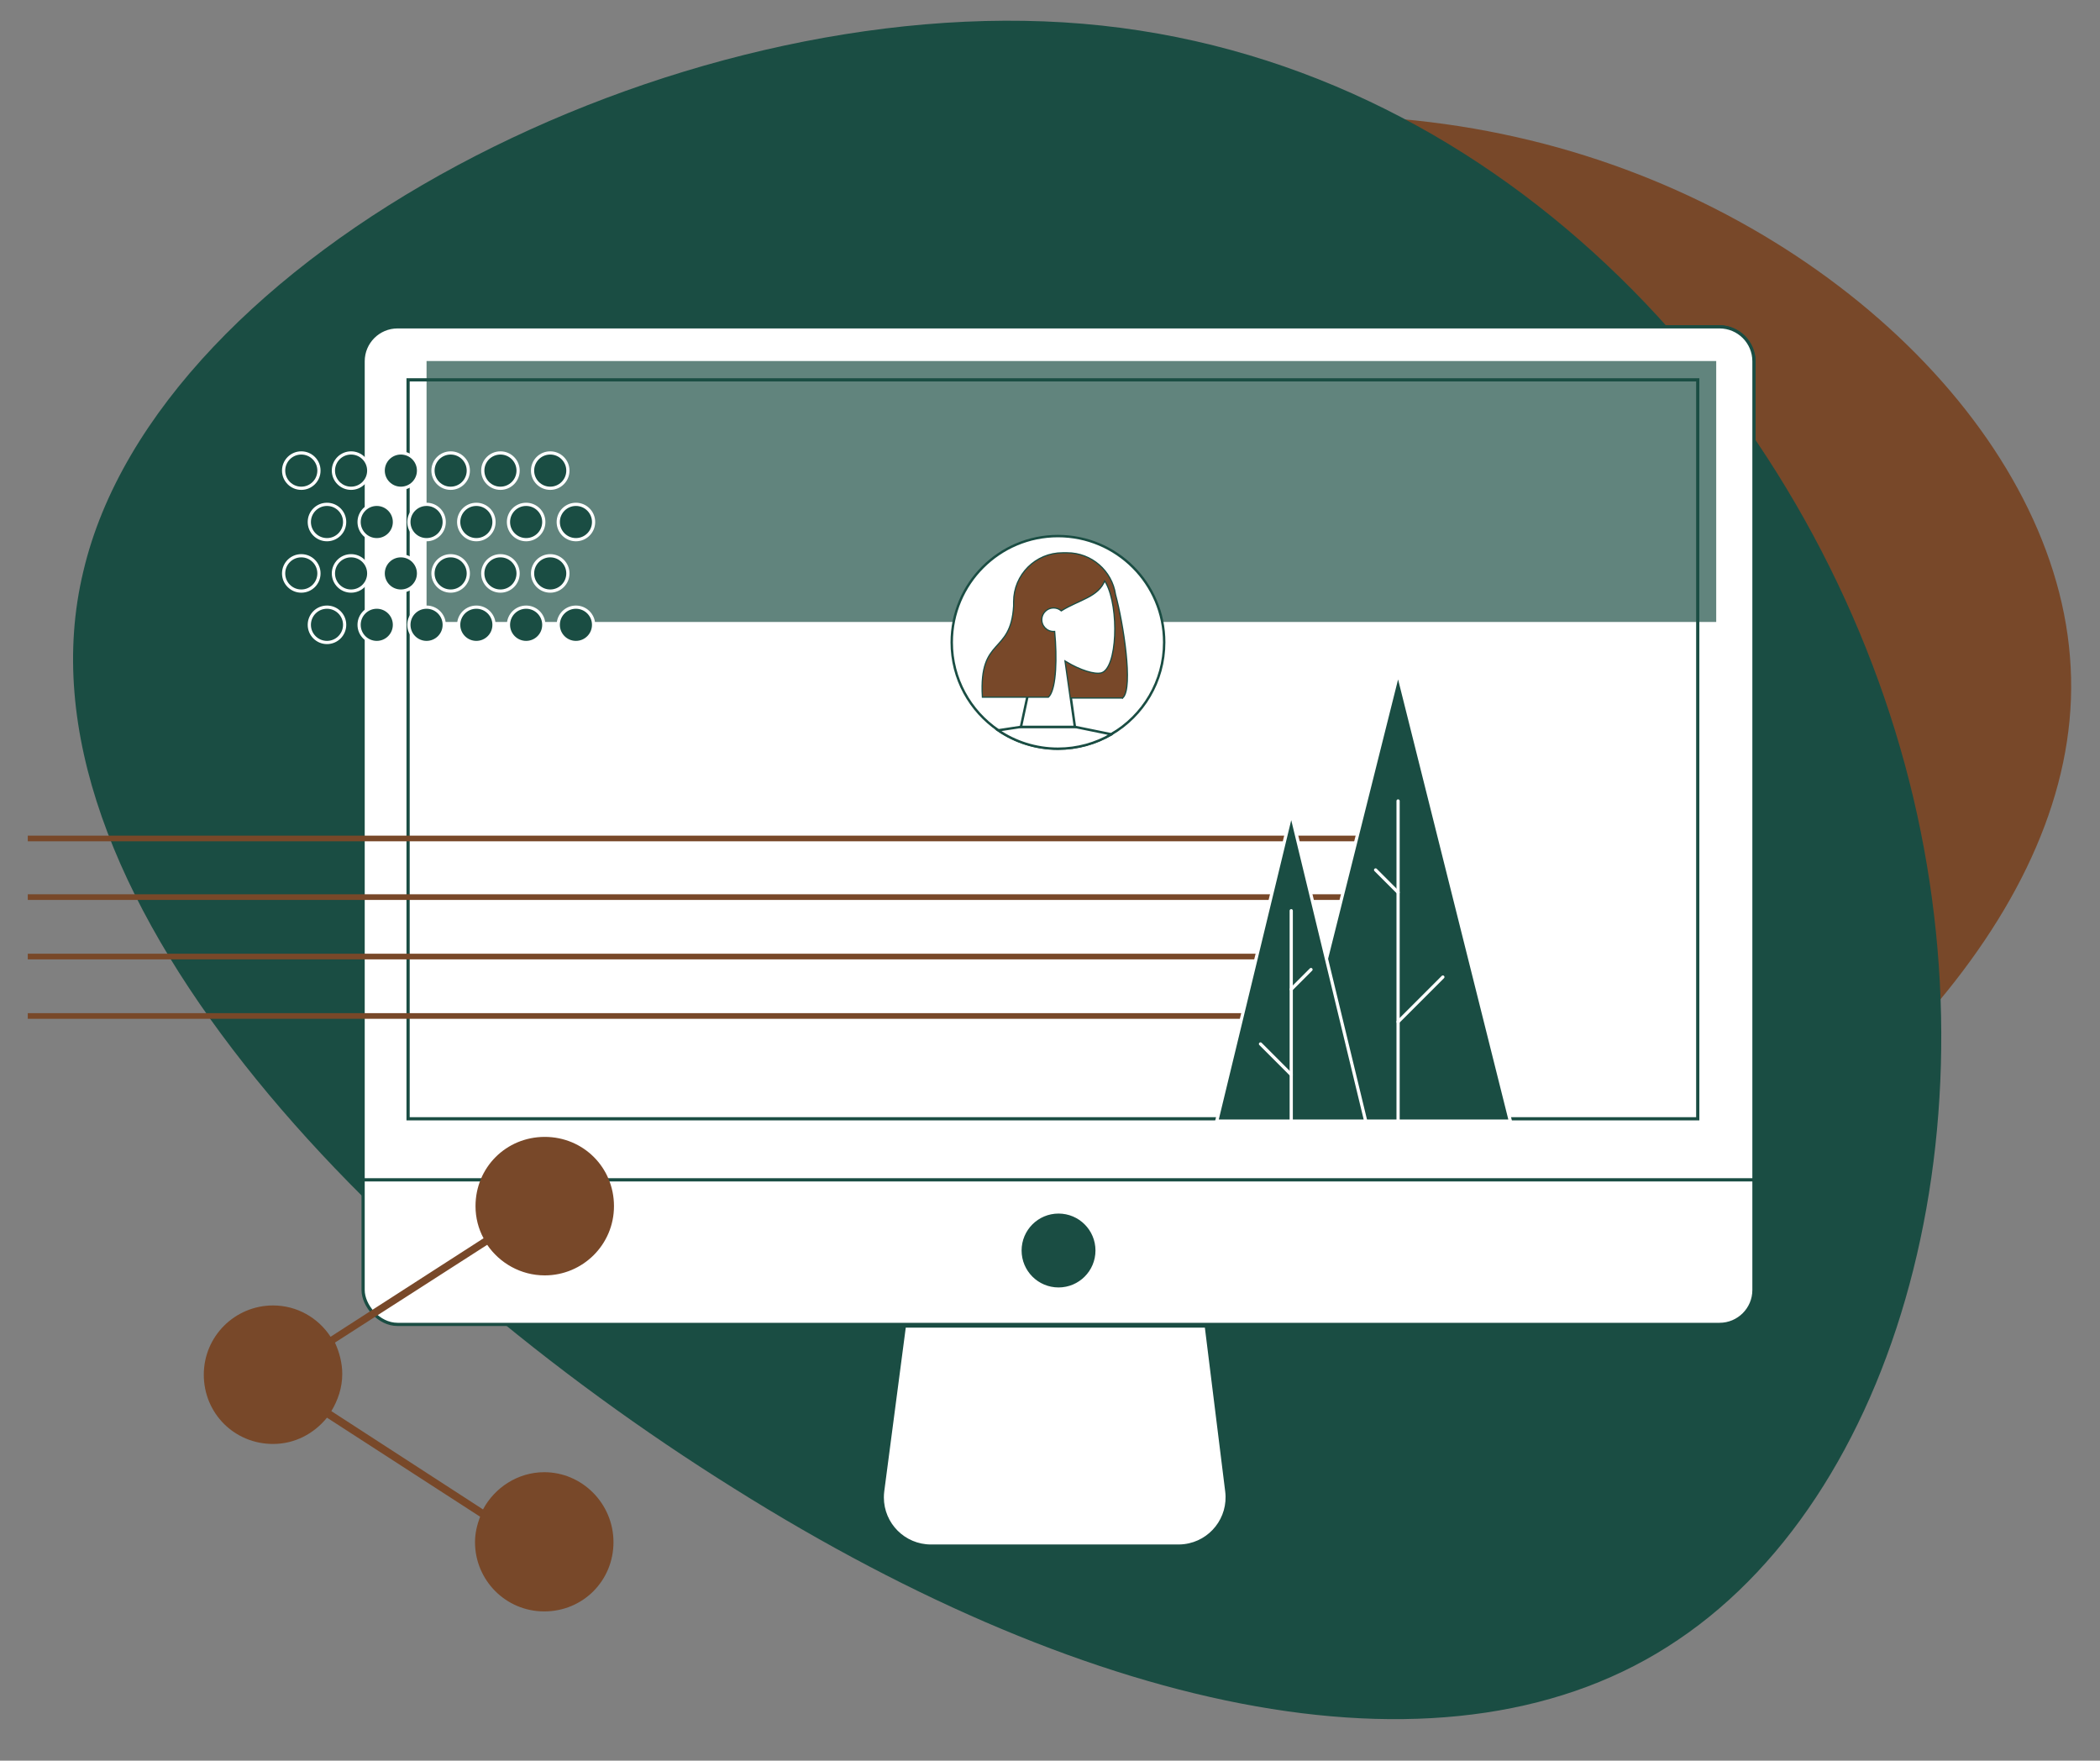
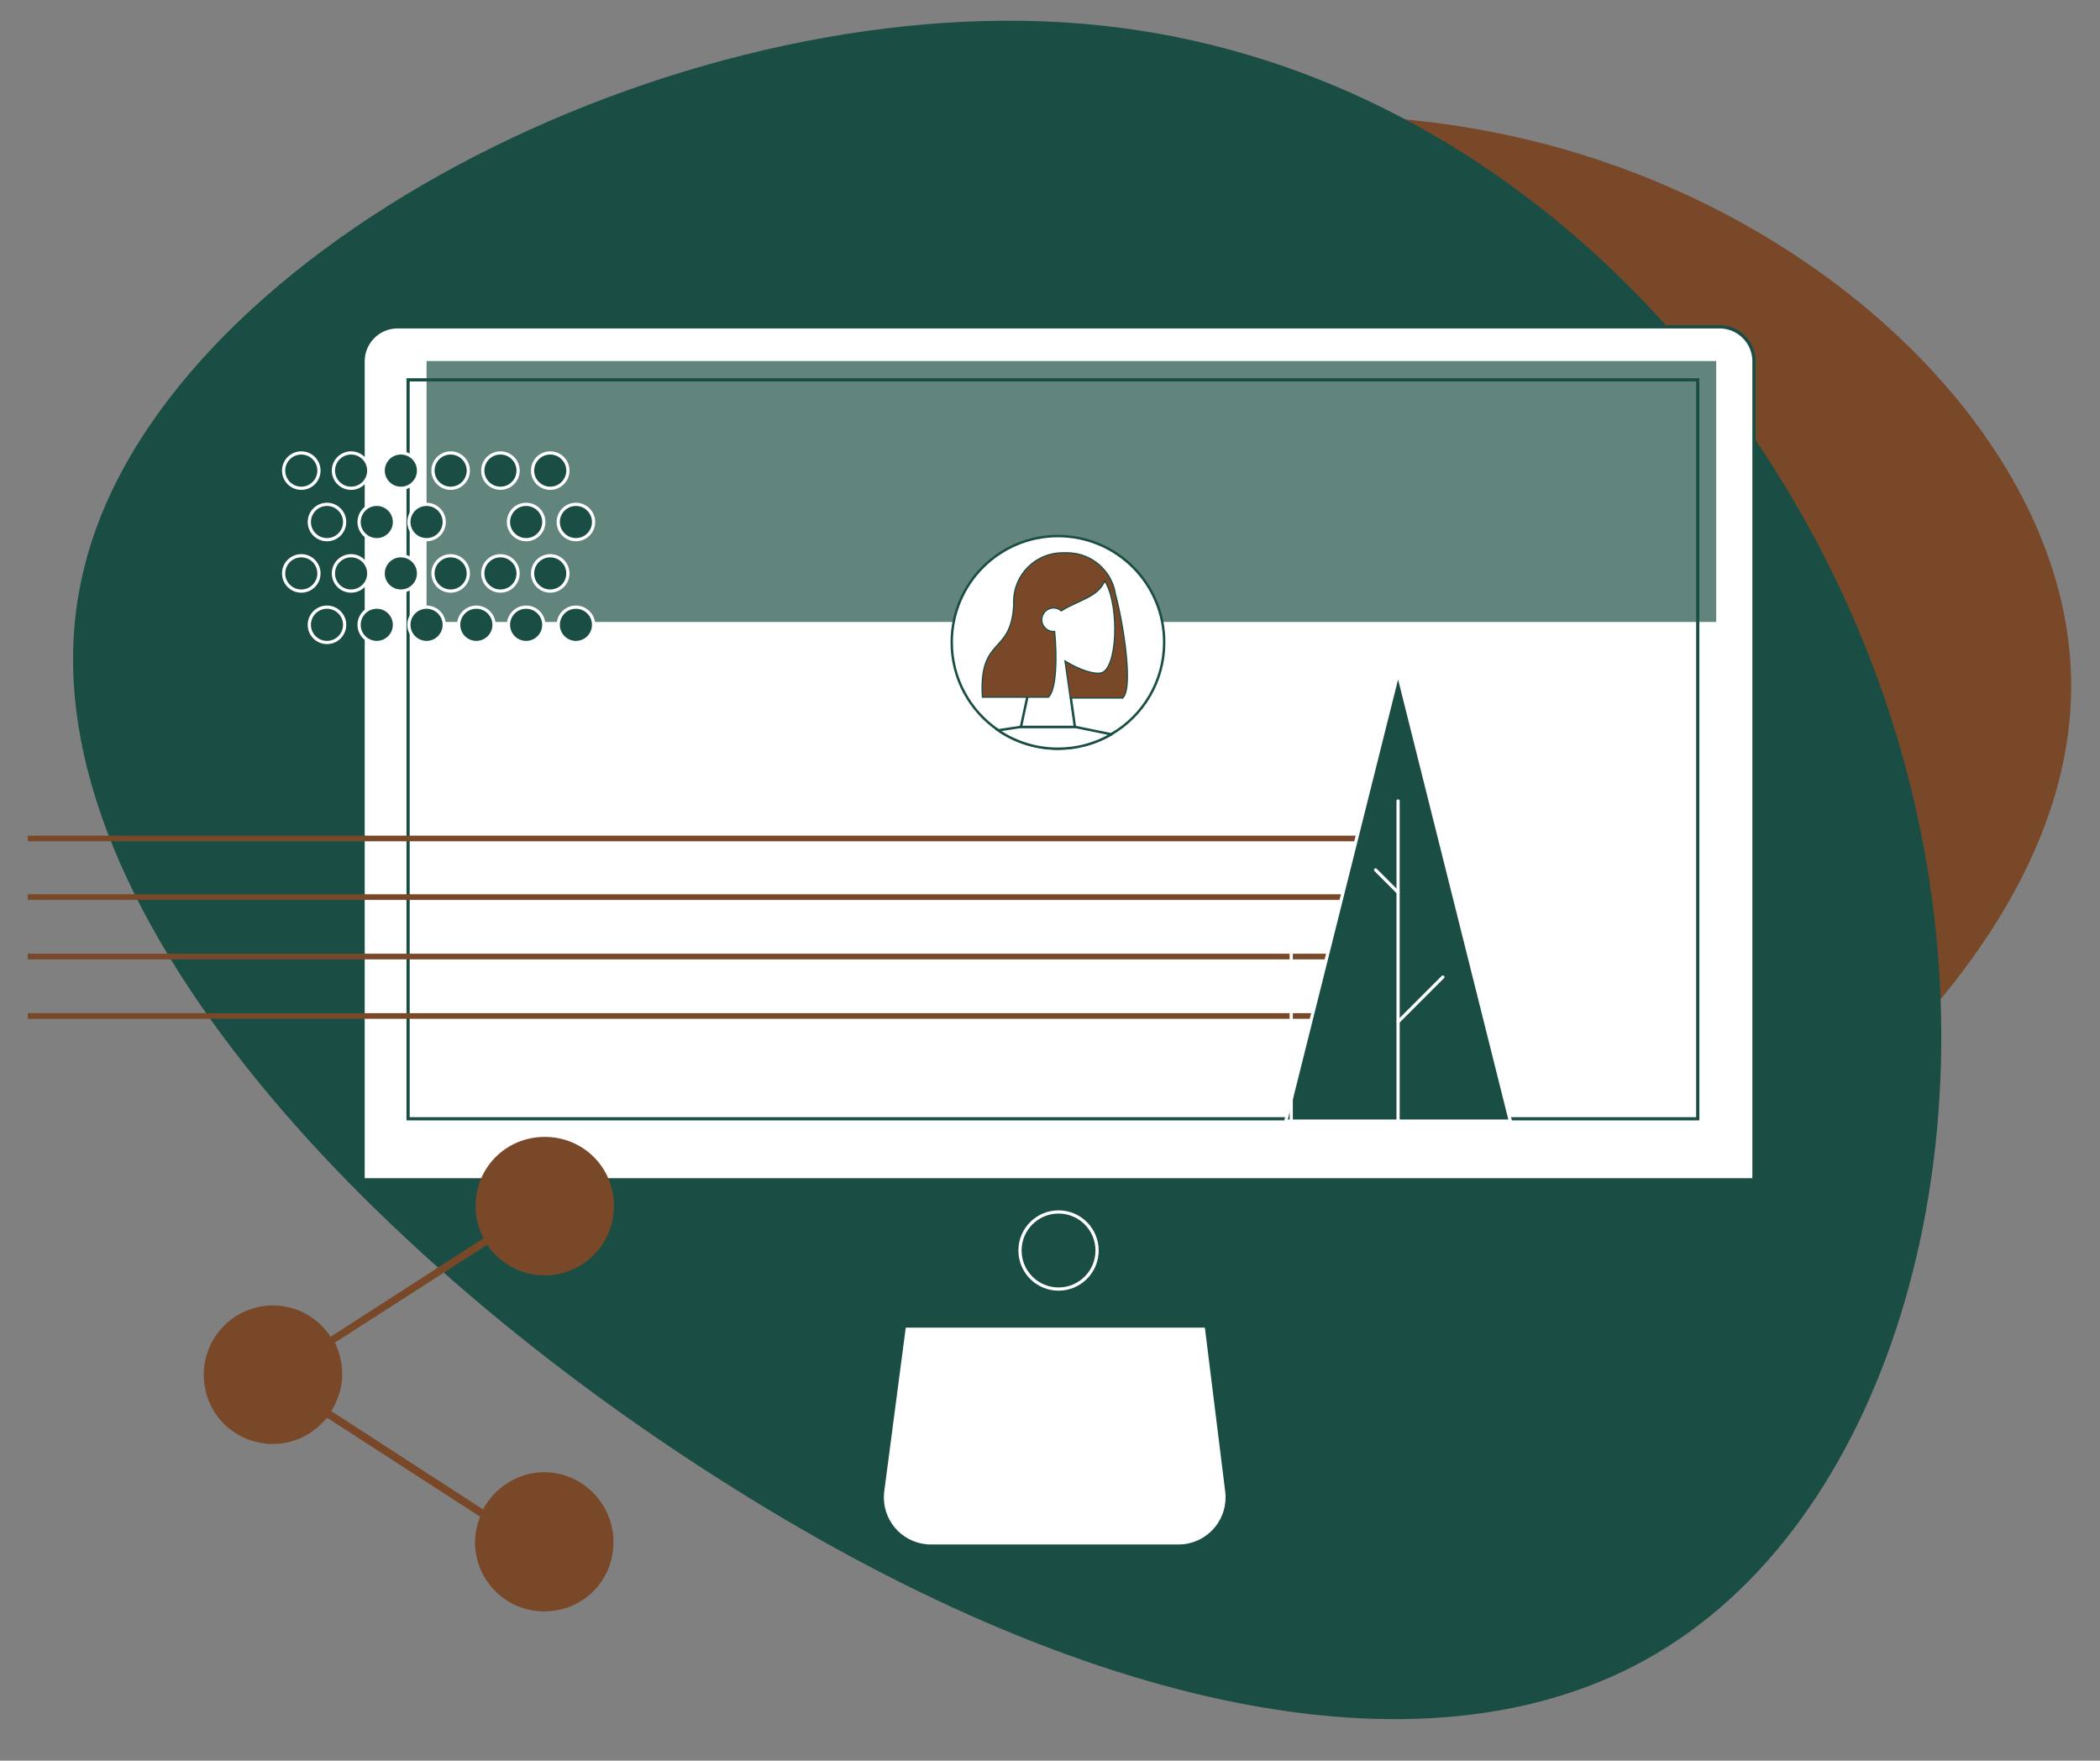
<svg xmlns="http://www.w3.org/2000/svg" id="a" viewBox="0 0 1307.551 1096.055">
  <rect x="0" y="0" width="1307.551" height="1096.055" fill="#808080" stroke="none" />
  <path d="M943.982,85.299c186.09,41.715,333.51,181.551,344.855,323.353,11.828,140.932-113.763,284.224-306.076,391.65-192.797,108.297-452.8,181.598-576.283,67.564-123.967-113.164-112.758-413.27,6.087-591.05C531.41,99.038,757.032,43.108,943.982,85.299Z" fill="#784829" />
  <path d="M1183.089,465.356c64.368,221.712,3.576,460.111-138.272,555.471-140.656,95.36-363.559,46.488-587.655-94.168C231.875,786.003,4.204,553.564,51.884,355.692,98.372,157.821,419.019-6.675,674.106,14.781c255.087,21.456,444.615,227.672,508.983,450.575Z" fill="#1a4d43" />
-   <rect x="226.092" y="203.461" width="866" height="621" rx="21.43" ry="21.43" fill="#fff" stroke="#1a4d43" stroke-miterlimit="10" stroke-width="2" />
  <path d="M247.522,203.461h823.14c11.835,0,21.43,9.595,21.43,21.43v509.57H226.092V224.891c0-11.835,9.595-21.43,21.43-21.43h0Z" fill="#fff" stroke="#1a4d43" stroke-miterlimit="10" stroke-width="2" />
  <rect x="254.092" y="236.461" width="803" height="460" fill="#fff" stroke="#1a4d43" stroke-miterlimit="10" stroke-width="2" />
  <path d="M733.792,962.462h-154.15c-16.74-.001-30.309-13.572-30.308-30.312,0-1.32,.086-2.639,.258-3.948l13.5-102.74h188l12.78,103c2.038,16.615-9.779,31.737-26.395,33.775-1.223,.15-2.454,.225-3.685,.225Z" fill="#fff" stroke="#1a4d43" stroke-miterlimit="10" stroke-width="2" />
  <circle cx="659.092" cy="778.461" r="24" fill="#1a4d43" stroke="#fff" stroke-miterlimit="10" stroke-width="2" />
  <rect x="265.59" y="224.745" width="803" height="162.436" fill="#1a4d43" opacity=".69" />
  <g>
    <rect x="17.292" y="520.201" width="863.066" height="3.52" fill="#784829" />
    <rect x="17.292" y="556.701" width="863.066" height="3.52" fill="#784829" />
    <rect x="17.292" y="593.701" width="863.066" height="3.52" fill="#784829" />
    <rect x="17.292" y="630.701" width="863.066" height="3.52" fill="#784829" />
  </g>
  <circle cx="187.592" cy="292.961" r="11" fill="#1a4d43" stroke="#fff" stroke-miterlimit="10" stroke-width="2" />
  <circle cx="218.592" cy="292.961" r="11" fill="#1a4d43" stroke="#fff" stroke-miterlimit="10" stroke-width="2" />
  <circle cx="249.592" cy="292.961" r="11" fill="#1a4d43" stroke="#fff" stroke-miterlimit="10" stroke-width="2" />
  <circle cx="280.592" cy="292.961" r="11" fill="#1a4d43" stroke="#fff" stroke-miterlimit="10" stroke-width="2" />
  <circle cx="311.592" cy="292.961" r="11" fill="#1a4d43" stroke="#fff" stroke-miterlimit="10" stroke-width="2" />
  <circle cx="342.592" cy="292.961" r="11" fill="#1a4d43" stroke="#fff" stroke-miterlimit="10" stroke-width="2" />
  <circle cx="187.592" cy="356.961" r="11" fill="#1a4d43" stroke="#fff" stroke-miterlimit="10" stroke-width="2" />
  <circle cx="218.592" cy="356.961" r="11" fill="#1a4d43" stroke="#fff" stroke-miterlimit="10" stroke-width="2" />
  <circle cx="249.592" cy="356.961" r="11" fill="#1a4d43" stroke="#fff" stroke-miterlimit="10" stroke-width="2" />
  <circle cx="280.592" cy="356.961" r="11" fill="#1a4d43" stroke="#fff" stroke-miterlimit="10" stroke-width="2" />
  <circle cx="311.592" cy="356.961" r="11" fill="#1a4d43" stroke="#fff" stroke-miterlimit="10" stroke-width="2" />
  <circle cx="342.592" cy="356.961" r="11" fill="#1a4d43" stroke="#fff" stroke-miterlimit="10" stroke-width="2" />
  <circle cx="203.592" cy="324.961" r="11" fill="#1a4d43" stroke="#fff" stroke-miterlimit="10" stroke-width="2" />
  <circle cx="234.592" cy="324.961" r="11" fill="#1a4d43" stroke="#fff" stroke-miterlimit="10" stroke-width="2" />
  <circle cx="265.592" cy="324.961" r="11" fill="#1a4d43" stroke="#fff" stroke-miterlimit="10" stroke-width="2" />
-   <circle cx="296.592" cy="324.961" r="11" fill="#1a4d43" stroke="#fff" stroke-miterlimit="10" stroke-width="2" />
  <circle cx="327.592" cy="324.961" r="11" fill="#1a4d43" stroke="#fff" stroke-miterlimit="10" stroke-width="2" />
  <circle cx="358.592" cy="324.961" r="11" fill="#1a4d43" stroke="#fff" stroke-miterlimit="10" stroke-width="2" />
  <circle cx="203.592" cy="388.961" r="11" fill="#1a4d43" stroke="#fff" stroke-miterlimit="10" stroke-width="2" />
  <circle cx="234.592" cy="388.961" r="11" fill="#1a4d43" stroke="#fff" stroke-miterlimit="10" stroke-width="2" />
  <circle cx="265.592" cy="388.961" r="11" fill="#1a4d43" stroke="#fff" stroke-miterlimit="10" stroke-width="2" />
  <circle cx="296.592" cy="388.961" r="11" fill="#1a4d43" stroke="#fff" stroke-miterlimit="10" stroke-width="2" />
  <circle cx="327.592" cy="388.961" r="11" fill="#1a4d43" stroke="#fff" stroke-miterlimit="10" stroke-width="2" />
  <circle cx="358.592" cy="388.961" r="11" fill="#1a4d43" stroke="#fff" stroke-miterlimit="10" stroke-width="2" />
  <g id="b">
    <g id="c">
      <polygon points="870.506 418.842 800.58 697.895 940.426 697.895 870.506 418.842" fill="#1a4d43" stroke="#fff" stroke-miterlimit="10" stroke-width="2" />
-       <polygon points="803.979 506.315 757.595 697.895 850.357 697.895 803.979 506.315" fill="#1a4d43" stroke="#fff" stroke-miterlimit="10" stroke-width="2" />
      <line x1="803.979" y1="566.932" x2="803.979" y2="697.895" fill="#1a4d43" stroke="#fff" stroke-linecap="round" stroke-miterlimit="10" stroke-width="2" />
      <line x1="870.506" y1="498.611" x2="870.506" y2="697.895" fill="#1a4d43" stroke="#fff" stroke-linecap="round" stroke-miterlimit="10" stroke-width="2" />
      <line x1="803.979" y1="615.858" x2="816.285" y2="603.552" fill="#1a4d43" stroke="#fff" stroke-linecap="round" stroke-miterlimit="10" stroke-width="2" />
      <line x1="803.979" y1="669.009" x2="784.839" y2="649.869" fill="#1a4d43" stroke="#fff" stroke-linecap="round" stroke-miterlimit="10" stroke-width="2" />
      <line x1="870.506" y1="555.544" x2="856.51" y2="541.548" fill="#1a4d43" stroke="#fff" stroke-linecap="round" stroke-miterlimit="10" stroke-width="2" />
      <line x1="870.506" y1="636.104" x2="898.389" y2="608.221" fill="#1a4d43" stroke="#fff" stroke-linecap="round" stroke-miterlimit="10" stroke-width="2" />
    </g>
  </g>
  <path d="M658.728,333.716c-36.529,0-66.138,29.611-66.138,66.138,0,22.731,11.465,42.788,28.93,54.691,.042,.029,.086,.058,.128,.086,10.571,7.174,23.336,11.363,37.079,11.363,12.086,0,23.41-3.24,33.158-8.904h.003c.047-.024,.092-.05,.136-.076,19.643-11.468,32.841-32.77,32.841-57.16,0-36.526-29.611-66.138-66.138-66.138Zm40.154,100.423h-32.185l-3.098-21.926c9.069,5.468,17.979,8.11,22.162,7.03,10.49-2.702,11.455-41.074,3.337-56.203-.393-.734-.865-1.447-1.41-2.136-3.672,10.359-15.924,12.118-26.849,18.891-1.392-1.13-3.19-1.785-5.14-1.714-3.916,.142-7.153,3.284-7.4,7.195-.286,4.482,3.266,8.204,7.685,8.204,.118,0,.236-.003,.351-.008,1.481,15.895,.98,33.942-3.096,39.454-.189,.257-.385,.488-.592,.689h-40.615c-2.16-37.533,17.669-25.363,19.475-56.382v-2.626c0-16.631,13.481-30.112,30.112-30.112h2.792c15.101,0,27.604,11.116,29.771,25.609,4.828,17.787,11.116,57.766,4.7,64.035Z" fill="#fff" fill-rule="evenodd" stroke="#1a4d43" stroke-miterlimit="10" stroke-width="1.508" />
  <path d="M692.024,457.12c-9.779,5.711-21.155,8.98-33.296,8.98-13.799,0-26.609-4.222-37.206-11.45,7.565-1.126,14.155-2.162,14.155-2.162h33.613l22.734,4.633Z" fill="#fff" fill-rule="evenodd" stroke="#1a4d43" stroke-miterlimit="10" stroke-width="1.508" />
  <path d="M685.761,419.243c10.49-2.702,11.455-41.074,3.337-56.203-.393-.734-.865-1.447-1.41-2.136-3.672,10.359-15.924,12.118-26.849,18.891-1.392-1.13-3.19-1.785-5.14-1.714-3.916,.142-7.153,3.284-7.4,7.195-.286,4.482,3.266,8.204,7.685,8.204,.118,0,.236-.003,.351-.008,1.481,15.895,.98,33.942-3.096,39.454-.189,.257-.385,.488-.592,.689h-12.92l-4.05,18.872h33.611l-2.592-18.348-3.098-21.926c9.069,5.468,17.979,8.11,22.162,7.03Z" fill="#fff" stroke="#1a4d43" stroke-miterlimit="10" stroke-width="1.508" />
  <path d="M694.182,370.104c-2.168-14.493-14.671-25.609-29.771-25.609h-2.792c-16.631,0-30.112,13.481-30.112,30.112v2.626c-1.806,31.019-21.635,18.849-19.475,56.382h40.615c.207-.202,.404-.433,.592-.689,4.076-5.512,4.577-23.559,3.096-39.454-.115,.005-.233,.008-.351,.008-4.419,0-7.971-3.722-7.685-8.204,.246-3.911,3.483-7.054,7.4-7.195,1.95-.071,3.748,.585,5.14,1.714,10.925-6.773,23.176-8.532,26.849-18.891,.545,.689,1.017,1.402,1.41,2.136,8.118,15.129,7.153,53.501-3.337,56.203-4.183,1.08-13.093-1.562-22.162-7.03l3.098,21.926h32.185c6.417-6.27,.128-46.248-4.7-64.035Z" fill="#784829" />
  <g>
    <path d="M338.841,916.466c-16.335,.011-30.849,9.55-38.1,23.168l-94.424-61.194c4.079-6.809,6.797-14.525,6.791-23.147-.005-6.806-1.824-13.612-4.551-19.509l94.795-60.869c7.722,11.339,20.886,19.044,35.86,19.034,23.596-.016,43.095-19.087,43.078-43.137-.016-24.049-19.087-43.095-43.137-43.078-24.049,.016-43.095,19.087-43.078,43.137,.005,7.26,1.825,14.065,5.005,19.962l-95.249,61.323c-7.722-11.793-20.886-19.498-35.861-19.488-23.596,.016-43.095,19.087-43.078,43.137,.016,24.049,19.087,43.095,43.137,43.078,13.613-.009,25.406-6.37,33.567-16.358l95.332,61.647c-1.812,4.993-3.17,9.985-3.166,15.884,.016,23.596,19.087,43.095,43.137,43.078s43.095-19.087,43.078-43.137c-.016-24.049-19.541-43.548-43.137-43.532Z" fill="#784829" />
    <circle cx="338.73" cy="751.296" r="38.57" fill="#784829" />
    <circle cx="170" cy="855.323" r="38.57" fill="#784829" />
    <circle cx="338.87" cy="959.12" r="38.57" fill="#784829" />
  </g>
</svg>